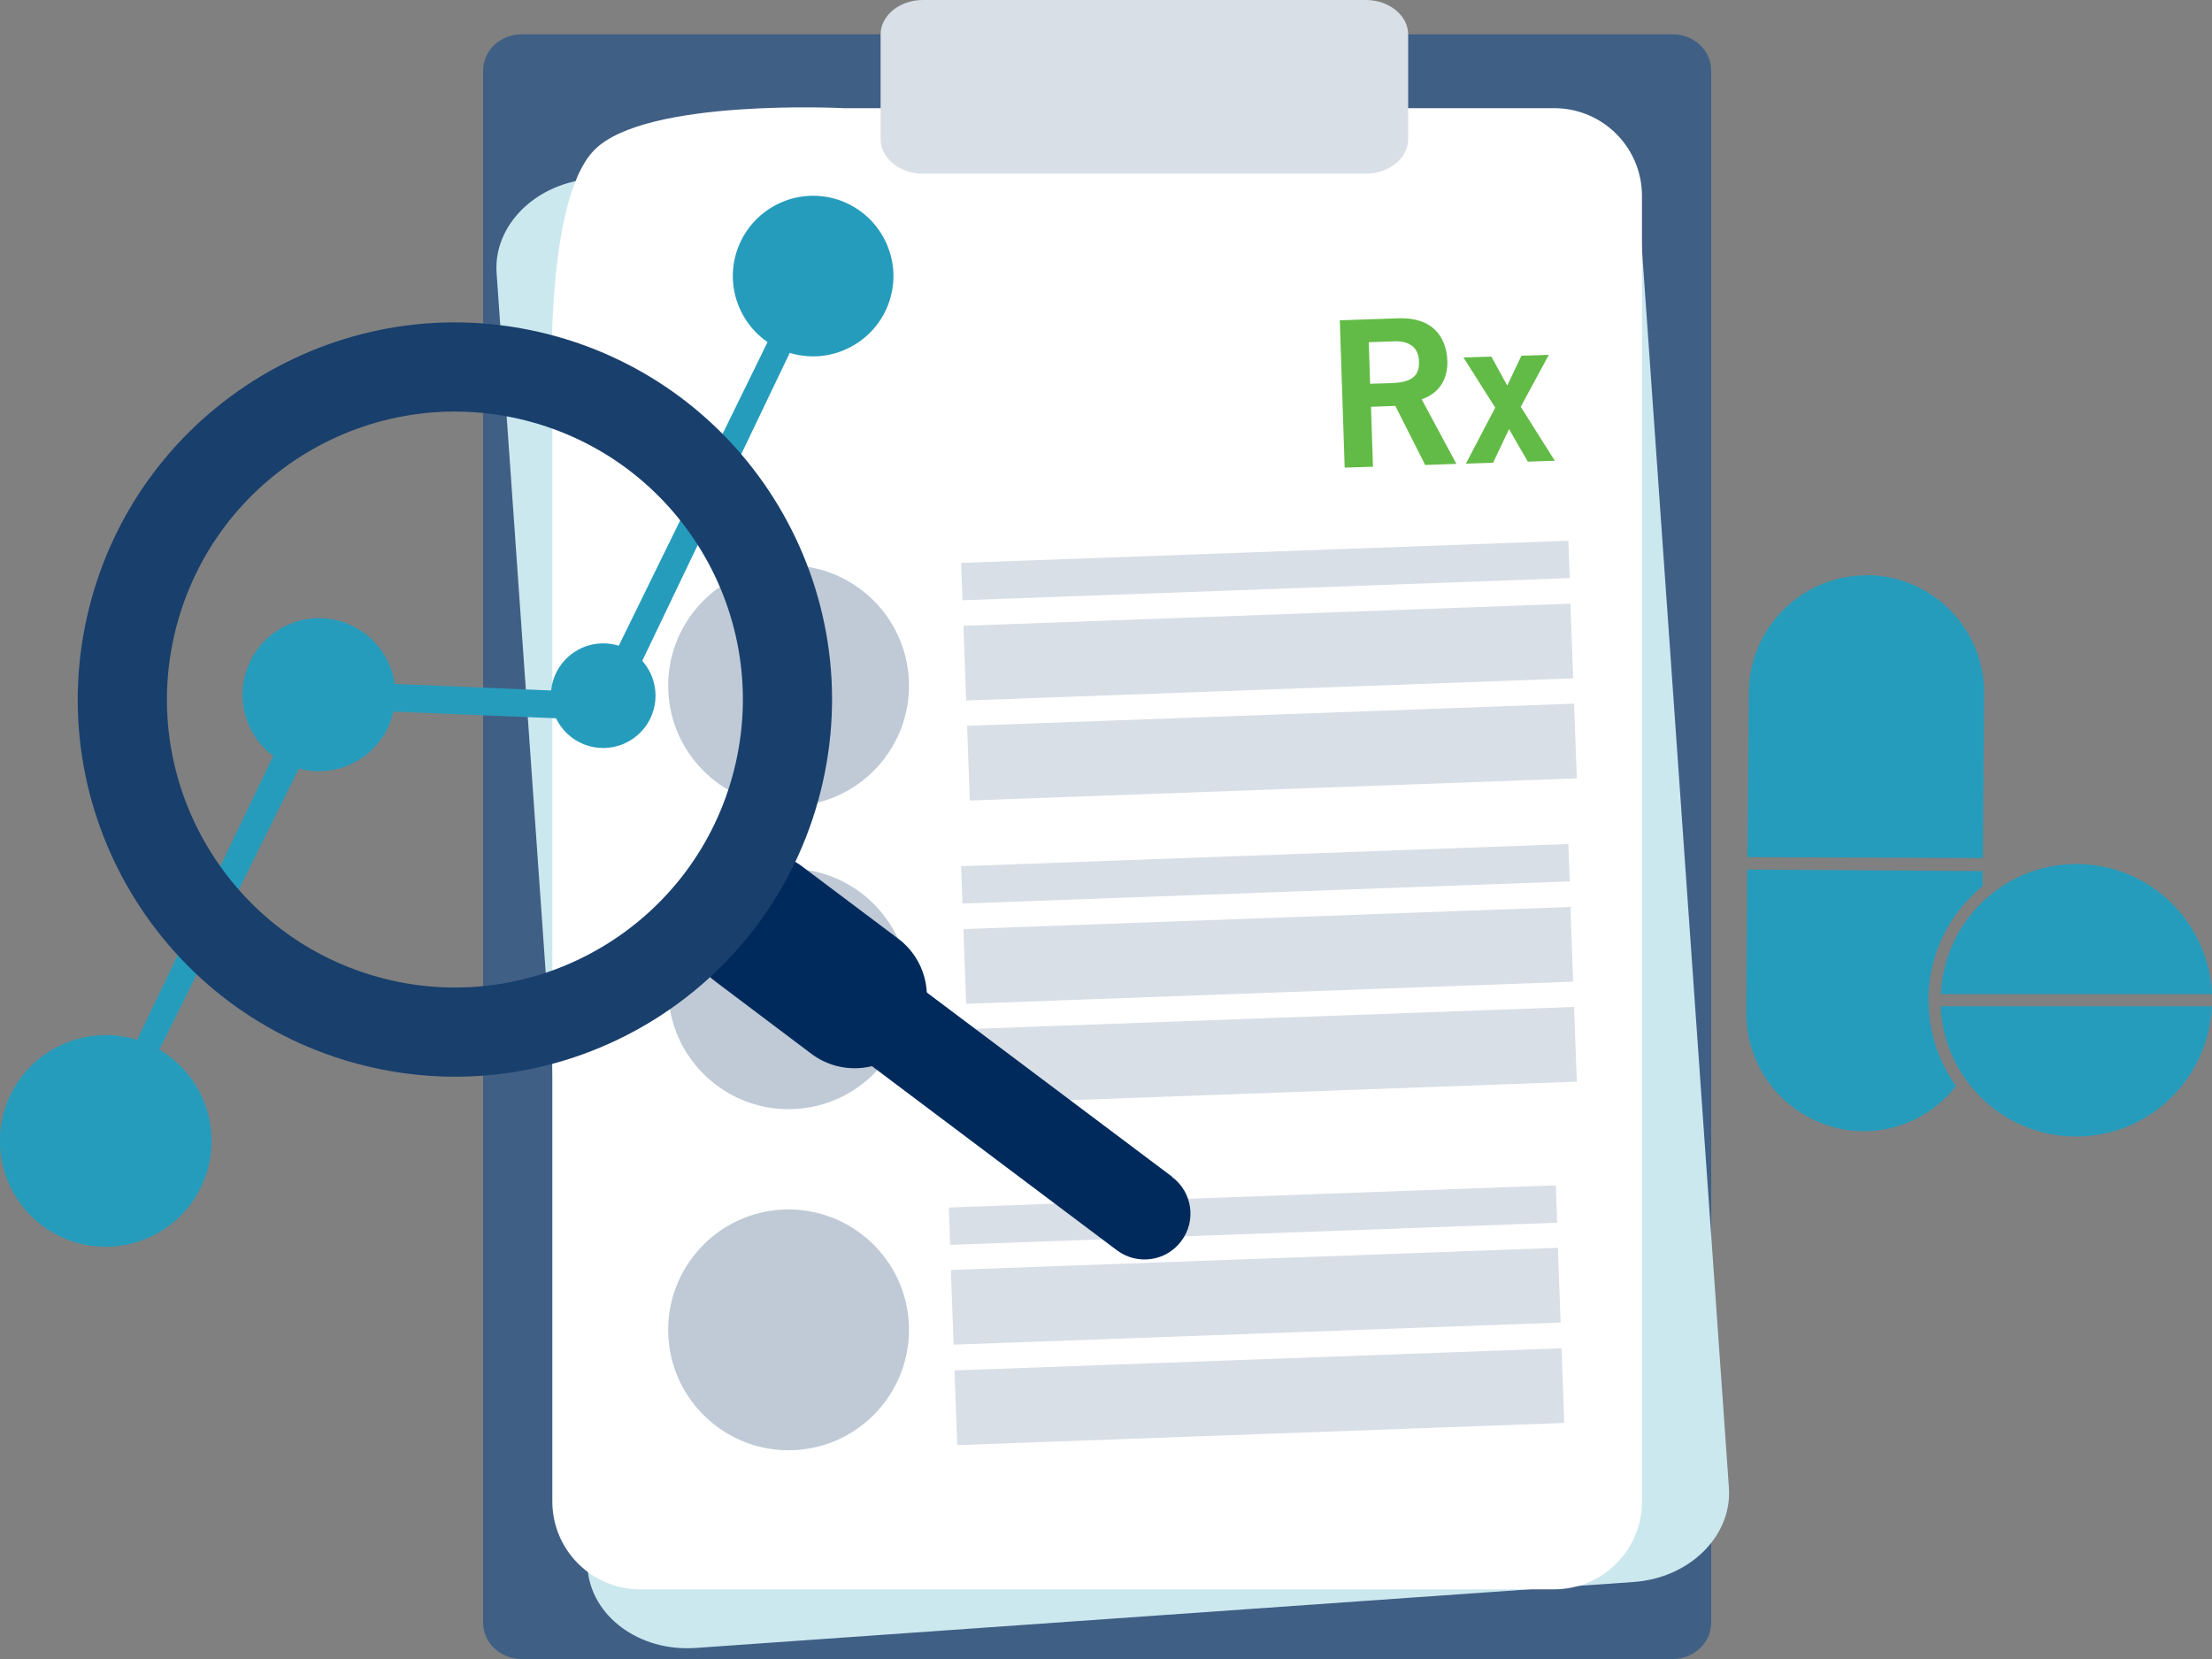
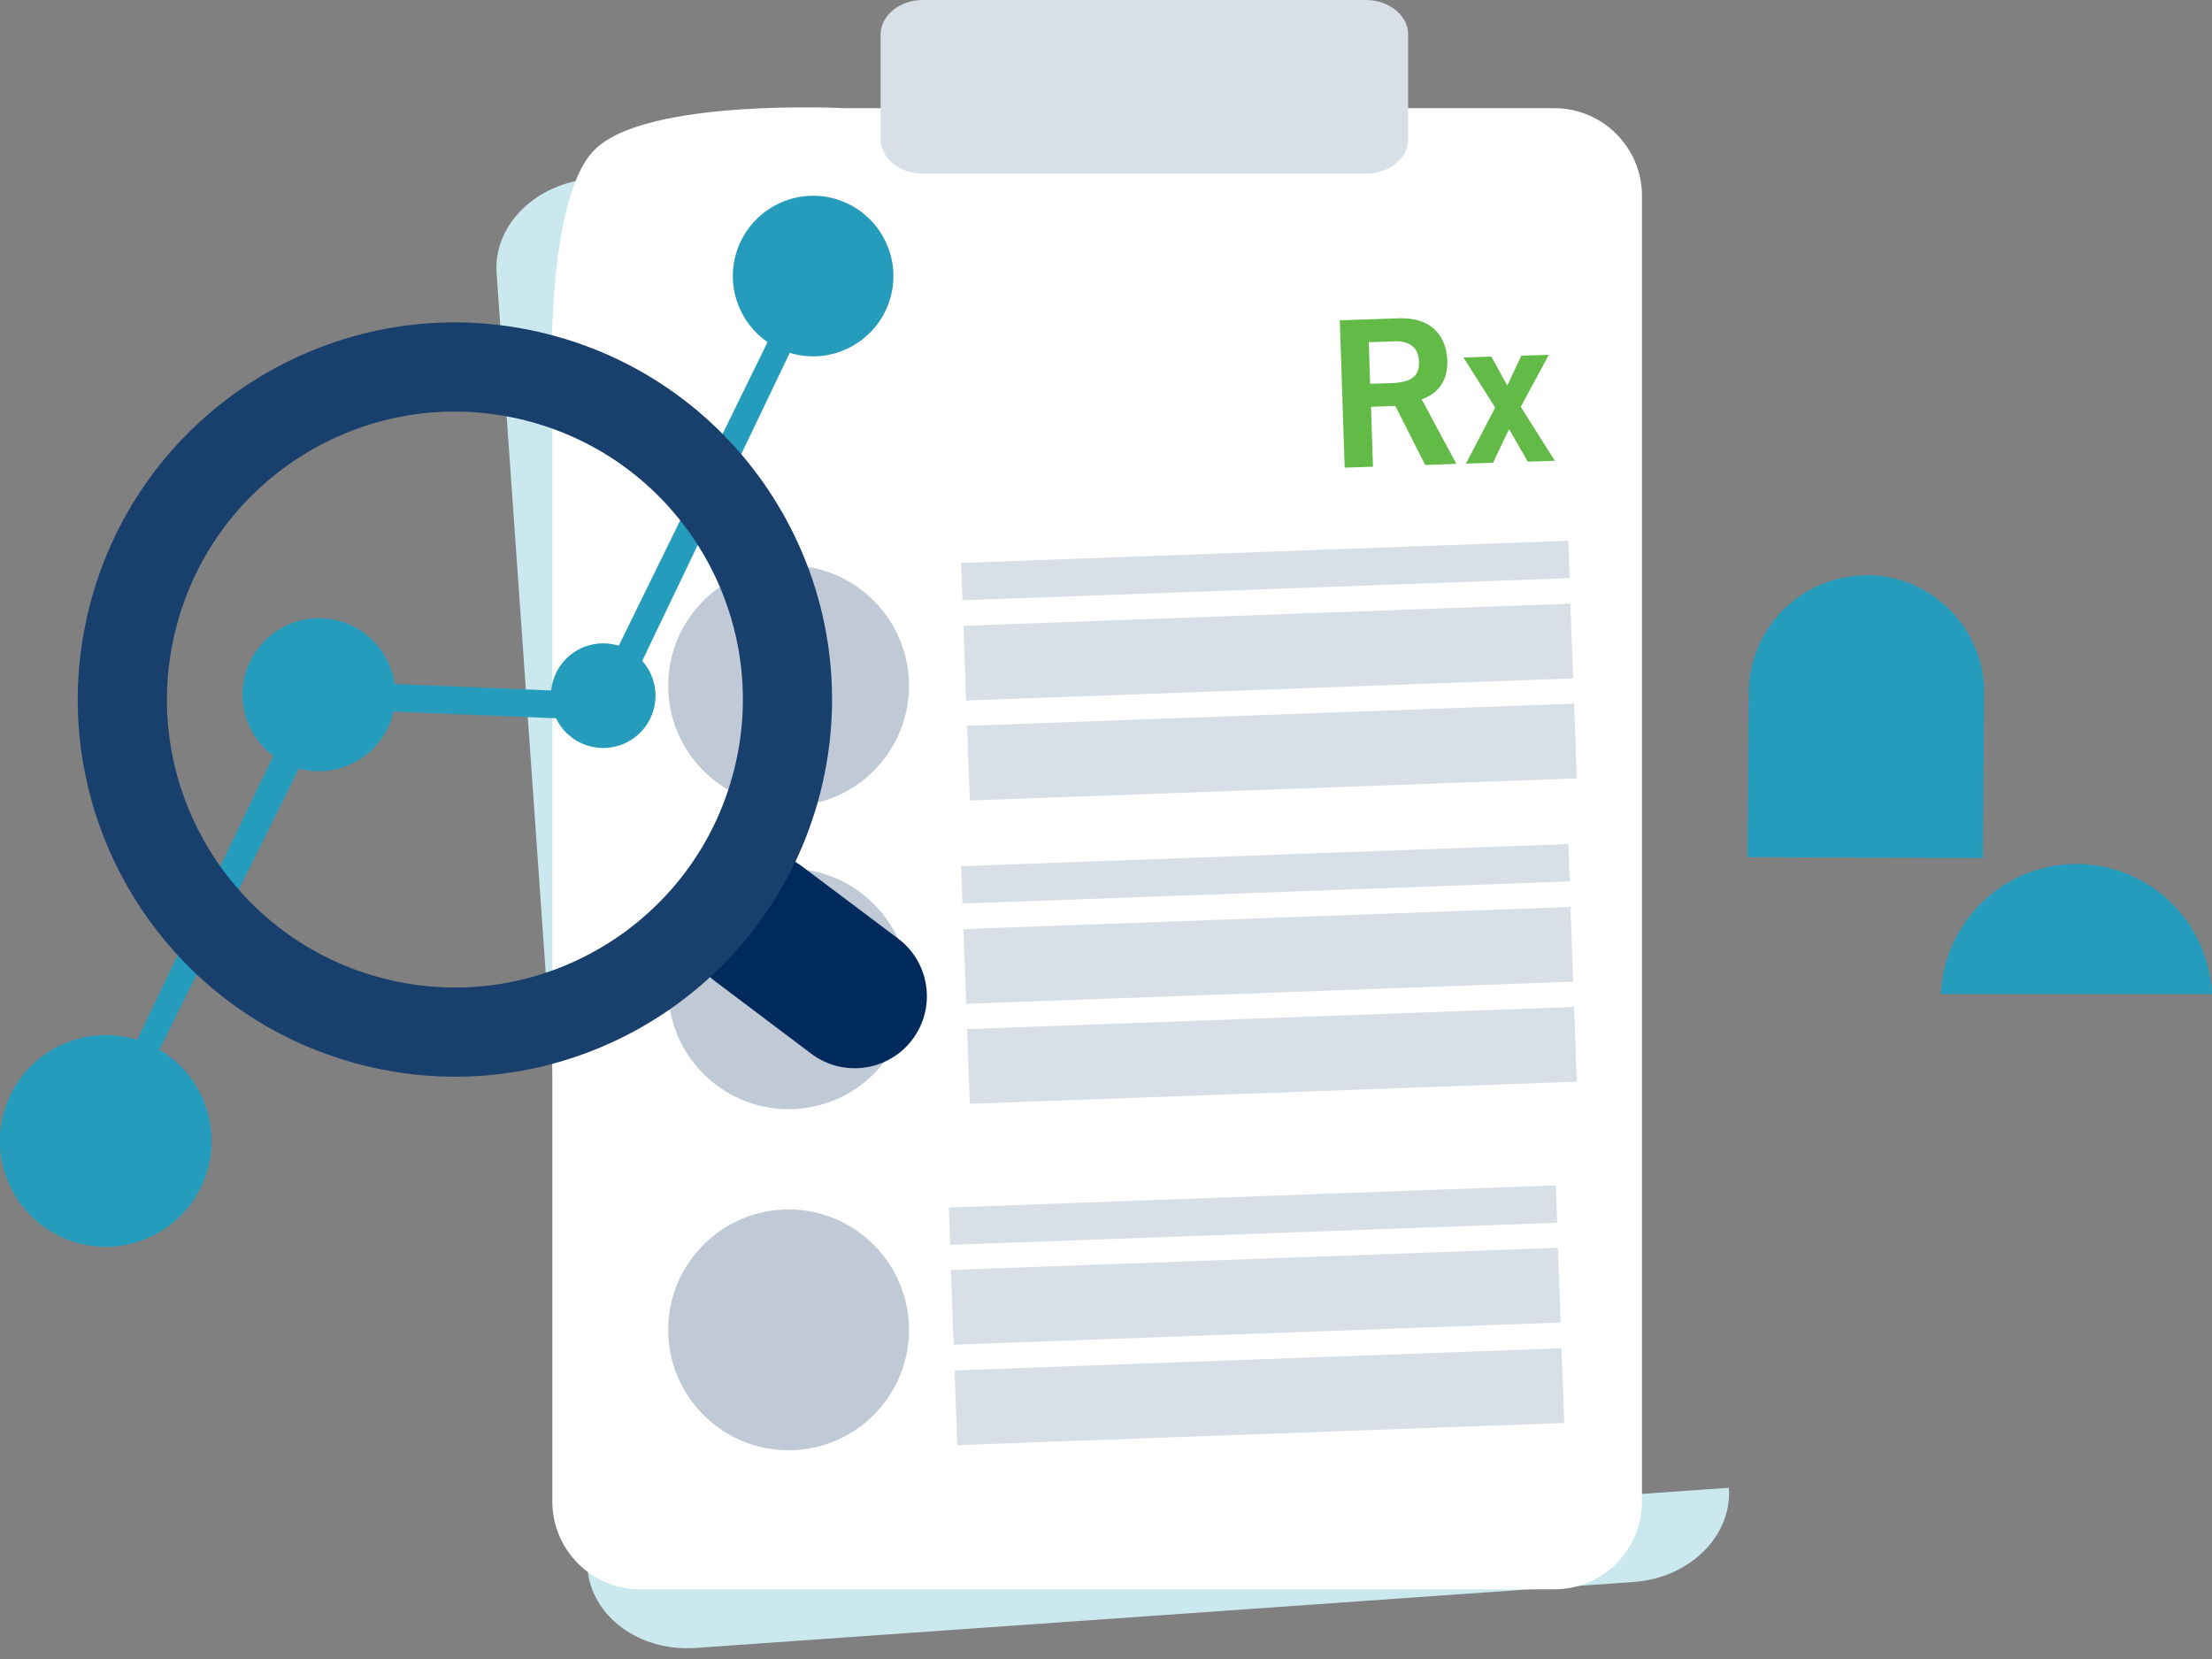
<svg xmlns="http://www.w3.org/2000/svg" id="Layer_1" viewBox="0 0 100 75">
  <rect x="0" y="0" width="100" height="75" fill="#808080" stroke="none" />
  <defs>
    <style>.cls-1{fill:#bfcad6;}.cls-2{fill:#d9dfe7;}.cls-3{fill:#fff;}.cls-4{fill:#193f6c;}.cls-5{fill:#002a5c;}.cls-6,.cls-7{fill:#269cbc;}.cls-8{fill:#cce8ef;}.cls-9{fill:#62bb46;}.cls-7{fill-rule:evenodd;}.cls-10{fill:#405f85;}</style>
  </defs>
-   <path class="cls-10" d="M77.36,73.36c0,.9-.78,1.64-1.74,1.64H23.58c-.96,0-1.74-.73-1.74-1.64V3.19c0-.9.78-1.64,1.74-1.64h52.04c.96,0,1.74.73,1.74,1.64v70.17Z" />
-   <path class="cls-8" d="M78.16,67.26c.15,2.18-1.78,4.09-4.33,4.26l-42.38,2.98c-2.55.18-4.74-1.44-4.89-3.62l-4.11-58.54c-.15-2.17,1.79-4.08,4.33-4.26l42.38-2.98c2.55-.18,4.73,1.44,4.89,3.62l4.11,58.53Z" />
+   <path class="cls-8" d="M78.16,67.26c.15,2.18-1.78,4.09-4.33,4.26l-42.38,2.98c-2.55.18-4.74-1.44-4.89-3.62l-4.11-58.54c-.15-2.17,1.79-4.08,4.33-4.26c2.55-.18,4.73,1.44,4.89,3.62l4.11,58.53Z" />
  <path class="cls-3" d="M70.26,4.89h-32.12s-8.96-.46-11.27,1.89c-2.38,2.41-1.9,11.87-1.9,11.87v49.23c0,2.19,1.78,3.97,3.97,3.97h41.32c2.19,0,3.97-1.78,3.97-3.97V8.86c0-2.2-1.78-3.97-3.97-3.97Z" />
  <path class="cls-2" d="M63.66,6.29c0,.86-.86,1.56-1.91,1.56h-20.03c-1.05,0-1.91-.7-1.91-1.56V1.56C39.81.7,40.67,0,41.72,0h20.03C62.8,0,63.66.7,63.66,1.56v4.73Z" />
  <path class="cls-1" d="M41.09,44.51c.11,3-2.24,5.52-5.24,5.63-3,.11-5.53-2.24-5.64-5.24-.11-3,2.24-5.52,5.24-5.63,3-.11,5.53,2.24,5.64,5.24Z" />
  <rect class="cls-2" x="43.61" y="41.5" width="27.46" height="3.38" transform="translate(-1.54 2.12) rotate(-2.09)" />
  <rect class="cls-2" x="43.47" y="38.66" width="27.47" height="1.69" transform="translate(-1.4 2.11) rotate(-2.09)" />
  <rect class="cls-2" x="43.77" y="46.02" width="27.46" height="3.38" transform="translate(-1.7 2.13) rotate(-2.09)" />
  <path class="cls-1" d="M41.09,30.8c.11,3-2.24,5.53-5.24,5.64-3,.11-5.53-2.24-5.64-5.24-.11-3,2.24-5.53,5.24-5.64,3-.11,5.53,2.24,5.64,5.24Z" />
  <rect class="cls-2" x="43.61" y="27.79" width="27.46" height="3.38" transform="translate(-1.04 2.11) rotate(-2.09)" />
  <rect class="cls-2" x="43.47" y="24.95" width="27.47" height="1.69" transform="translate(-.9 2.1) rotate(-2.09)" />
  <rect class="cls-2" x="43.77" y="32.31" width="27.46" height="3.38" transform="translate(-1.2 2.12) rotate(-2.09)" />
  <path class="cls-1" d="M41.09,59.92c.11,3-2.24,5.53-5.24,5.64-3,.11-5.53-2.24-5.64-5.24-.11-3,2.24-5.53,5.24-5.64,3-.11,5.53,2.24,5.64,5.24Z" />
  <rect class="cls-2" x="43.04" y="56.92" width="27.46" height="3.38" transform="translate(-2.1 2.1) rotate(-2.09)" />
  <rect class="cls-2" x="42.91" y="54.09" width="27.46" height="1.69" transform="translate(-1.96 2.1) rotate(-2.09)" />
  <rect class="cls-2" x="43.2" y="61.45" width="27.46" height="3.38" transform="translate(-2.26 2.12) rotate(-2.09)" />
  <path class="cls-6" d="M.39,53.48c1.05,2.43,3.87,3.54,6.29,2.49,2.43-1.05,3.54-3.86,2.49-6.29-1.05-2.43-3.86-3.54-6.29-2.49-2.43,1.05-3.54,3.87-2.49,6.29Z" />
  <path class="cls-6" d="M11.25,32.78c.76,1.75,2.79,2.56,4.54,1.8,1.75-.76,2.56-2.79,1.8-4.55-.76-1.75-2.79-2.56-4.54-1.8-1.75.76-2.56,2.79-1.8,4.55Z" />
  <path class="cls-6" d="M25.1,32.39c.52,1.2,1.91,1.75,3.11,1.23,1.2-.52,1.75-1.91,1.23-3.11-.52-1.2-1.91-1.75-3.11-1.23-1.2.52-1.75,1.91-1.23,3.11Z" />
  <path class="cls-6" d="M33.43,13.92c.8,1.84,2.93,2.69,4.77,1.89,1.84-.8,2.69-2.93,1.89-4.77-.8-1.84-2.93-2.69-4.77-1.89s-2.69,2.93-1.89,4.77Z" />
  <polygon class="cls-6" points="5.07 49.36 13.99 30.76 26.94 31.3 36.3 12.2 37.39 12.43 27.74 32.58 14.85 32.05 6.19 49.5 5.07 49.36" />
  <polygon class="cls-6" points="6.09 49.32 5.33 49.22 14.1 30.93 27.05 31.48 36.4 12.4 37.14 12.55 27.63 32.41 14.74 31.88 6.09 49.32" />
  <path class="cls-5" d="M40.6,42.43c1.44,1.08,1.73,3.12.65,4.56-1.08,1.44-3.13,1.73-4.57.65l-4.34-3.27c-1.44-1.08-1.73-3.13-.65-4.56,1.08-1.44,3.12-1.73,4.56-.65l4.35,3.27Z" />
-   <path class="cls-5" d="M52.99,53.21c.92.69,1.1,1.99.41,2.9-.69.92-1.99,1.1-2.91.41l-13.61-10.23c-.91-.69-1.1-1.99-.41-2.91.69-.92,1.99-1.1,2.9-.41l13.61,10.22Z" />
  <path class="cls-4" d="M24.71,15.09c-9.13-2.29-18.39,3.26-20.68,12.39-2.29,9.13,3.26,18.39,12.39,20.68,9.13,2.29,18.39-3.26,20.68-12.39,2.29-9.13-3.26-18.39-12.39-20.68ZM17.4,44.25c-6.97-1.75-11.21-8.82-9.46-15.79,1.75-6.97,8.82-11.21,15.79-9.46,6.97,1.75,11.21,8.82,9.46,15.79-1.75,6.97-8.82,11.21-15.79,9.46Z" />
  <path class="cls-9" d="M60.79,21.14l-.22-6.66,2.66-.09c1.51-.05,2.15.81,2.2,1.9.04.82-.36,1.5-1.16,1.76l1.57,2.92-1.41.05-1.35-2.67-1.1.04.09,2.71-1.27.04ZM61.94,17.35l.94-.03c1-.03,1.29-.36,1.27-.98s-.41-.93-1.11-.91l-1.16.04.06,1.88Z" />
  <path class="cls-9" d="M67.59,18.42l-1.43-2.26,1.26-.04.72,1.31.64-1.35,1.24-.04-1.27,2.35,1.54,2.44-1.22.04-.85-1.47-.72,1.52-1.23.04,1.33-2.54Z" />
  <path class="cls-7" d="M84.42,26.01c-2.93-.02-5.33,2.34-5.36,5.27l-.06,7.47,10.64.04.06-7.43h0c.02-2.93-2.34-5.33-5.28-5.36h0Z" />
-   <path class="cls-7" d="M87.18,45.22c0-2.08.95-3.94,2.45-5.16v-.68s-10.64-.07-10.64-.07l-.04,6.47c-.01,1.41.54,2.77,1.53,3.77.99,1,2.34,1.58,3.75,1.59,1.71.01,3.22-.8,4.2-2.04-.78-1.09-1.24-2.43-1.24-3.87Z" />
-   <path class="cls-6" d="M87.73,45.49c.14,3.27,2.82,5.89,6.13,5.89s5.99-2.62,6.13-5.89h-12.27Z" />
  <path class="cls-6" d="M100,44.94c-.15-3.27-2.83-5.88-6.13-5.88s-5.98,2.61-6.13,5.88h12.27Z" />
</svg>